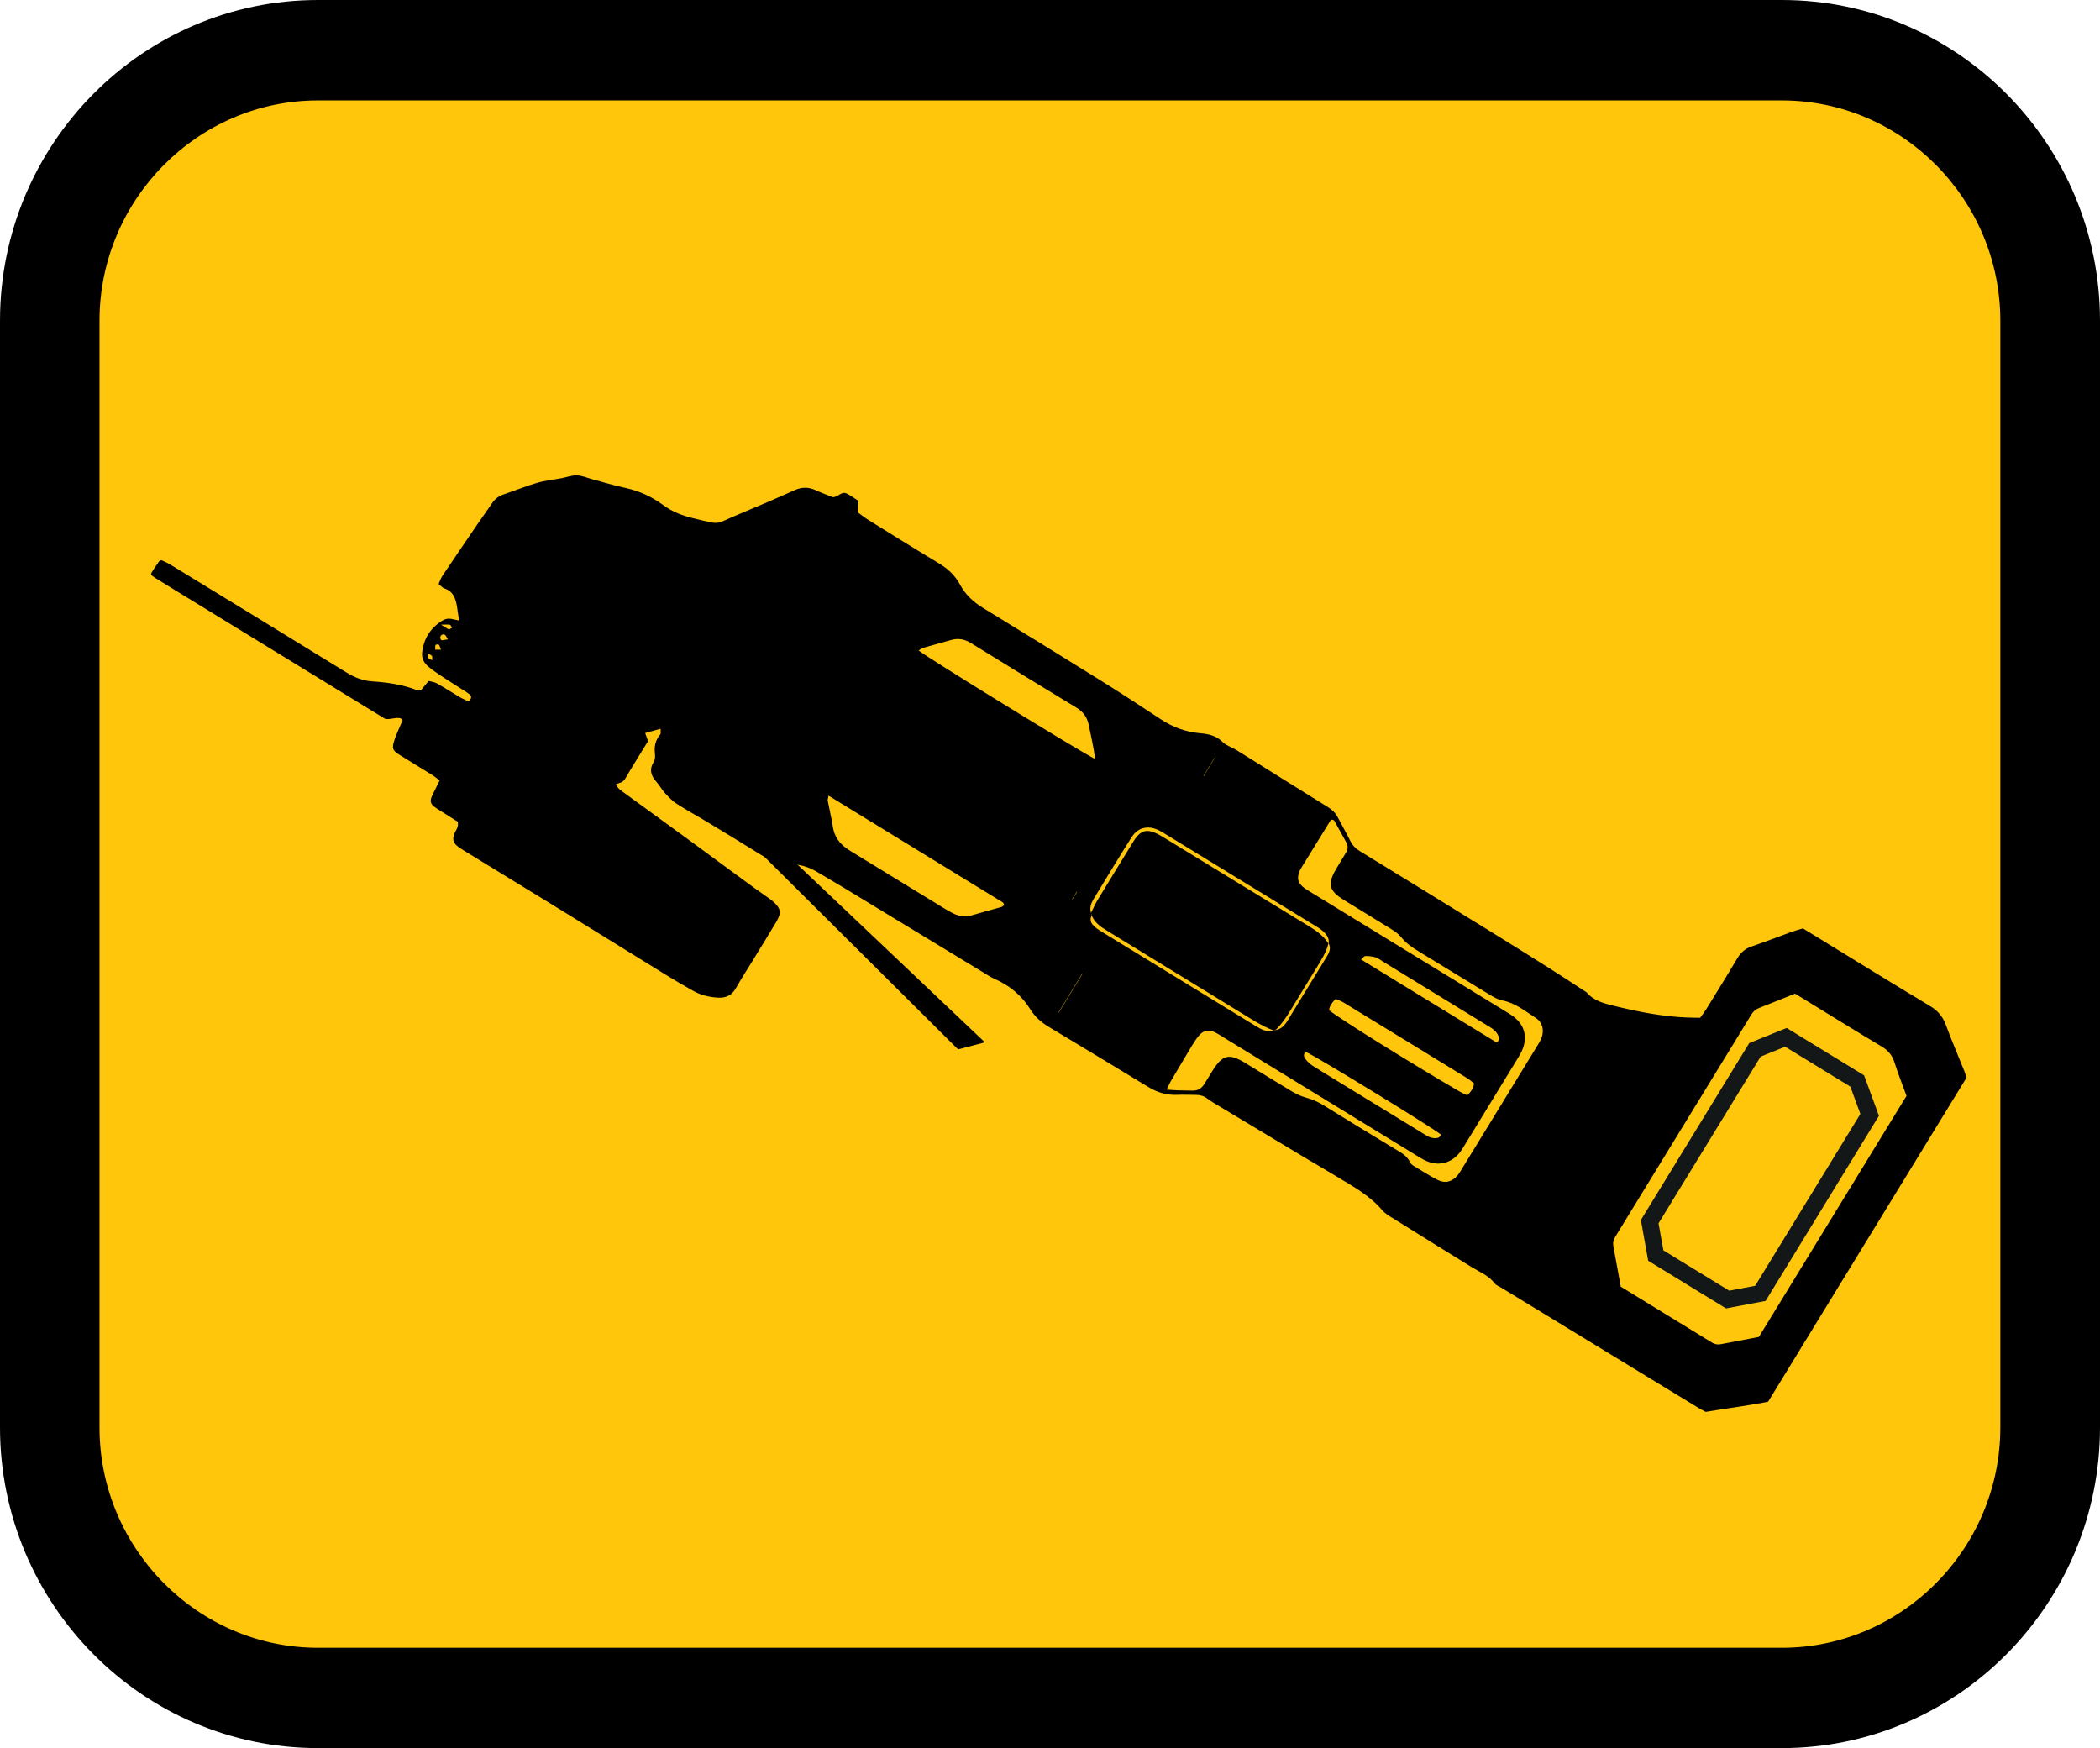
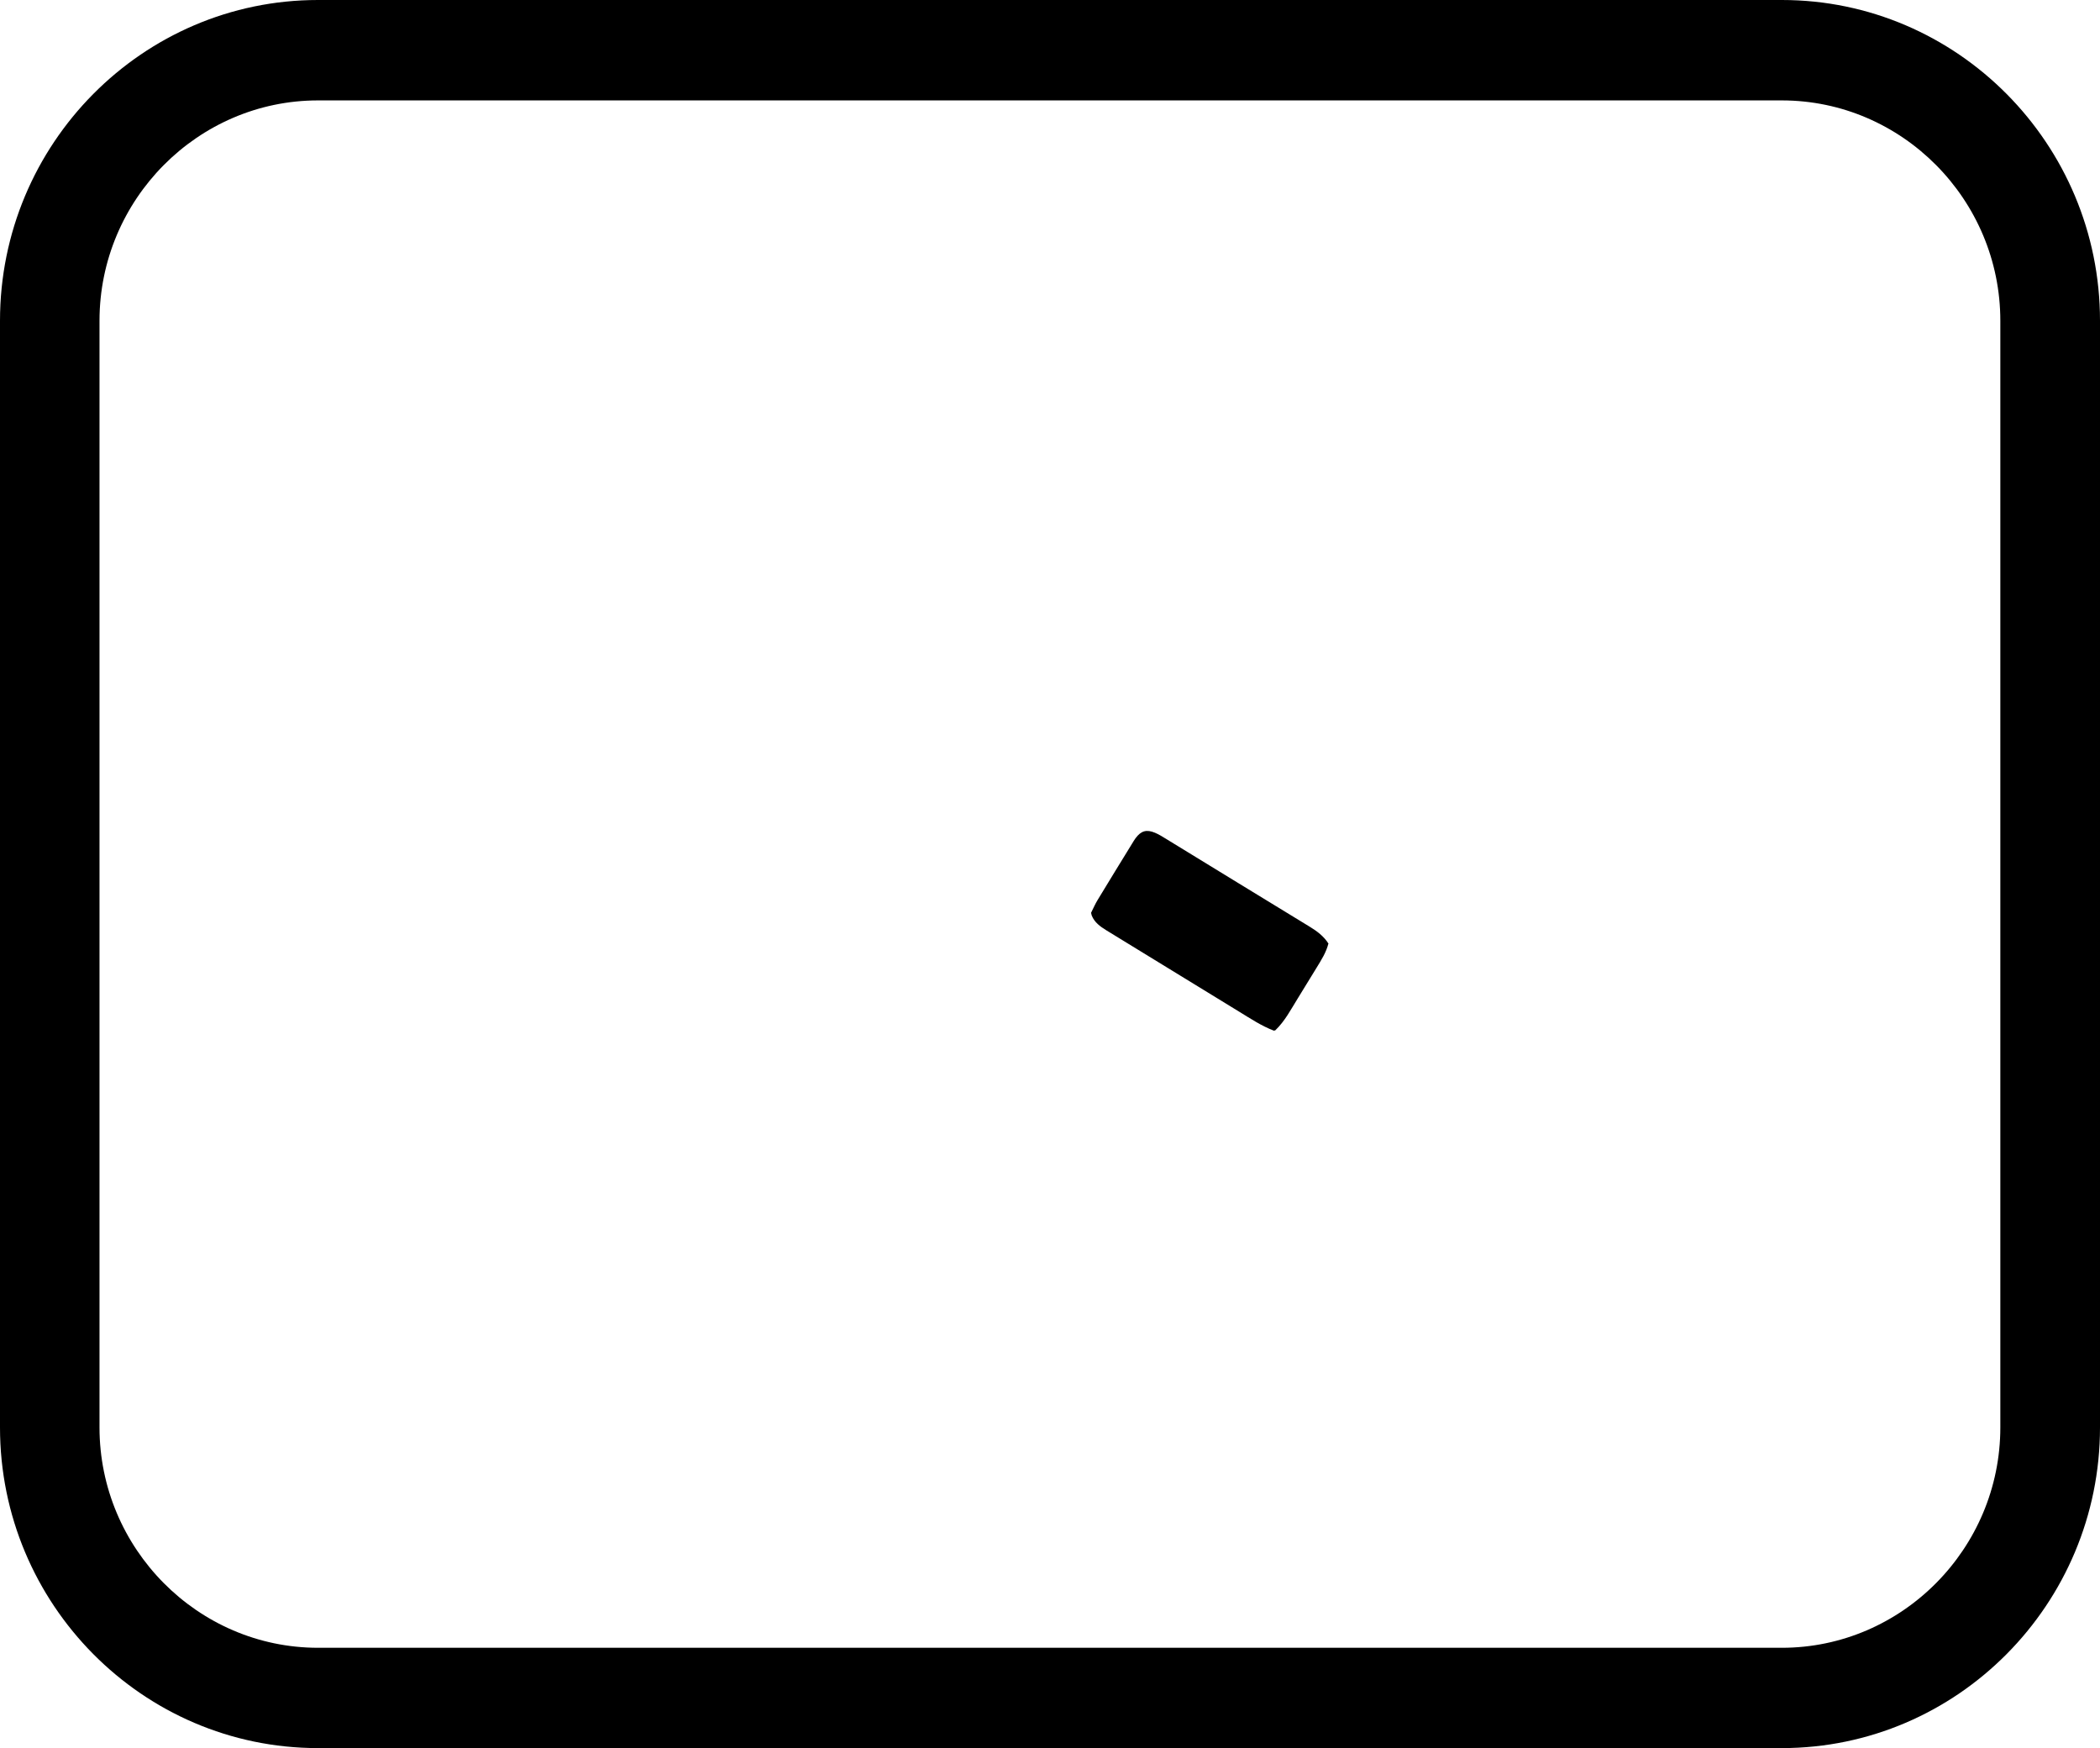
<svg xmlns="http://www.w3.org/2000/svg" version="1.1" id="图层_1" x="0px" y="0px" viewBox="0 0 62.469 52.002" style="enable-background:new 0 0 62.469 52.002;" xml:space="preserve">
  <g>
    <g>
-       <path style="fill:#FFC60B;" d="M61.859,42.033c0,5.06-4.067,9.163-9.084,9.163H10.078c-5.019,0-9.086-4.103-9.086-9.163V9.968    c0-5.06,4.067-9.161,9.086-9.161h42.697c5.018,0,9.084,4.101,9.084,9.161V42.033z" />
      <path d="M9.459,0C4.243,0,0,4.278,0,9.542v32.921c0,5.257,4.243,9.539,9.459,9.539h43.547c5.215,0,9.463-4.282,9.463-9.539V9.542    C62.469,4.278,58.221,0,53.006,0H9.459z M2.96,42.463V9.542c0-3.605,2.926-6.555,6.498-6.555h43.547    c3.574,0,6.499,2.95,6.499,6.555v32.921c0,3.603-2.925,6.555-6.499,6.555H9.459C5.886,49.018,2.96,46.066,2.96,42.463" />
    </g>
    <g>
-       <polygon points="21.458,24.213 28.5,31.218 29.298,31.008 21.988,24.074   " />
      <g>
        <g>
-           <path d="M12.519,20.535c0.069-0.083,0.142-0.172,0.232-0.279c0.084,0.024,0.176,0.032,0.249,0.074      c0.228,0.129,0.447,0.272,0.672,0.405c0.087,0.051,0.182,0.09,0.262,0.13c0.098-0.078,0.104-0.153,0.031-0.212      c-0.091-0.073-0.196-0.129-0.295-0.194c-0.273-0.179-0.554-0.348-0.818-0.541c-0.306-0.224-0.35-0.382-0.247-0.748      c0.085-0.304,0.275-0.53,0.537-0.699c0.091-0.059,0.191-0.083,0.3-0.057c0.062,0.015,0.124,0.026,0.213,0.044      c-0.022-0.153-0.04-0.281-0.06-0.409c-0.039-0.241-0.109-0.458-0.378-0.545c-0.057-0.018-0.102-0.079-0.17-0.134      c0.038-0.081,0.065-0.167,0.113-0.239c0.35-0.521,0.703-1.04,1.057-1.558c0.14-0.205,0.287-0.405,0.426-0.611      c0.084-0.125,0.194-0.205,0.337-0.254c0.335-0.113,0.663-0.247,1.001-0.346c0.235-0.069,0.484-0.092,0.726-0.137      c0.152-0.029,0.303-0.089,0.453-0.084c0.153,0.005,0.303,0.073,0.455,0.114c0.328,0.088,0.654,0.188,0.986,0.259      c0.418,0.09,0.795,0.264,1.134,0.515c0.27,0.199,0.566,0.311,0.889,0.388c0.859,0.205,0.603,0.191,1.347-0.117      c0.556-0.23,1.109-0.467,1.658-0.715c0.222-0.1,0.424-0.101,0.64,0c0.166,0.077,0.338,0.138,0.498,0.203      c0.16,0.014,0.257-0.182,0.411-0.11c0.127,0.059,0.241,0.147,0.361,0.223c-0.011,0.125-0.019,0.226-0.029,0.335      c0.109,0.079,0.21,0.163,0.321,0.231c0.7,0.434,1.399,0.87,2.105,1.295c0.265,0.16,0.477,0.358,0.624,0.632      c0.158,0.294,0.394,0.514,0.68,0.689c1.161,0.71,2.32,1.423,3.474,2.142c0.61,0.38,1.213,0.771,1.813,1.169      c0.358,0.237,0.743,0.38,1.168,0.417c0.252,0.022,0.482,0.069,0.675,0.263c0.107,0.106,0.272,0.152,0.405,0.234      c0.911,0.567,1.819,1.138,2.73,1.703c0.127,0.079,0.224,0.175,0.292,0.307c0.121,0.232,0.252,0.459,0.368,0.693      c0.067,0.133,0.156,0.229,0.286,0.308c1.317,0.805,2.631,1.615,3.944,2.426c0.568,0.35,1.133,0.704,1.697,1.06      c0.343,0.216,0.68,0.44,1.02,0.661c0.033,0.021,0.071,0.039,0.096,0.067c0.22,0.254,0.527,0.321,0.832,0.396      c0.7,0.171,1.404,0.31,2.126,0.34c0.13,0.006,0.261,0.006,0.408,0.009c0.059-0.082,0.124-0.163,0.178-0.25      c0.309-0.501,0.621-1.001,0.92-1.508c0.105-0.178,0.236-0.298,0.435-0.365c0.409-0.138,0.811-0.296,1.217-0.443      c0.097-0.035,0.198-0.06,0.307-0.093c0.103,0.063,0.203,0.124,0.303,0.185c1.16,0.711,2.318,1.426,3.484,2.127      c0.226,0.136,0.371,0.306,0.462,0.551c0.174,0.466,0.369,0.923,0.554,1.384c0.024,0.06,0.04,0.123,0.063,0.195      c-1.96,3.201-3.92,6.402-5.901,9.637c-0.597,0.121-1.232,0.195-1.855,0.304c-0.08-0.044-0.151-0.078-0.217-0.119      c-1.955-1.191-3.91-2.383-5.864-3.575c-0.067-0.041-0.151-0.07-0.196-0.128c-0.182-0.239-0.455-0.343-0.698-0.492      c-0.802-0.494-1.601-0.992-2.4-1.49c-0.088-0.055-0.18-0.115-0.246-0.193c-0.372-0.44-0.869-0.709-1.349-1      c-0.336-0.203-0.675-0.4-1.012-0.601c-0.886-0.531-1.772-1.063-2.658-1.596c-0.067-0.04-0.132-0.085-0.195-0.132      c-0.098-0.074-0.208-0.105-0.33-0.105c-0.183,0-0.366-0.01-0.548-0.002c-0.283,0.014-0.545-0.053-0.791-0.188      c-0.137-0.076-0.27-0.161-0.404-0.242c-0.873-0.528-1.744-1.059-2.62-1.582c-0.229-0.137-0.422-0.3-0.564-0.53      c-0.255-0.411-0.612-0.708-1.057-0.903c-0.119-0.052-0.229-0.126-0.34-0.194c-1.398-0.849-2.795-1.698-4.193-2.546      c-0.246-0.149-0.496-0.292-0.743-0.44c-0.217-0.129-0.447-0.213-0.701-0.231c-0.143-0.01-0.286-0.03-0.427-0.057      c-0.194-0.037-0.372-0.114-0.541-0.22c-0.532-0.331-1.067-0.657-1.604-0.981c-0.302-0.183-0.613-0.351-0.91-0.542      c-0.13-0.083-0.241-0.2-0.346-0.314c-0.097-0.105-0.166-0.236-0.262-0.342c-0.169-0.187-0.217-0.375-0.074-0.602      c0.037-0.059,0.042-0.152,0.032-0.225c-0.028-0.219,0.011-0.413,0.158-0.584c0.025-0.029,0.007-0.094,0.009-0.168      c-0.162,0.045-0.298,0.083-0.458,0.128c0.029,0.08,0.052,0.146,0.086,0.24c-0.222,0.363-0.459,0.739-0.683,1.122      c-0.063,0.107-0.16,0.122-0.271,0.159c0.048,0.13,0.159,0.196,0.259,0.269c0.592,0.431,1.185,0.86,1.776,1.292      c0.686,0.502,1.37,1.006,2.055,1.509c0.127,0.093,0.256,0.181,0.384,0.273c0.064,0.046,0.13,0.089,0.189,0.14      c0.24,0.208,0.268,0.339,0.106,0.613c-0.233,0.394-0.476,0.782-0.715,1.173c-0.164,0.268-0.335,0.531-0.49,0.805      c-0.118,0.208-0.29,0.289-0.519,0.278c-0.265-0.012-0.519-0.072-0.75-0.203c-0.262-0.148-0.523-0.298-0.779-0.456      c-1.125-0.693-2.247-1.39-3.372-2.083c-0.858-0.528-1.718-1.052-2.577-1.579c-0.1-0.061-0.203-0.121-0.294-0.195      c-0.117-0.094-0.139-0.209-0.086-0.352c0.04-0.108,0.14-0.195,0.105-0.365c-0.107-0.068-0.237-0.15-0.368-0.234      c-0.11-0.07-0.225-0.135-0.329-0.213c-0.115-0.087-0.133-0.178-0.072-0.31c0.07-0.153,0.147-0.302,0.231-0.472      c-0.084-0.062-0.152-0.12-0.226-0.166c-0.322-0.2-0.648-0.395-0.969-0.597c-0.207-0.13-0.228-0.187-0.156-0.423      c0.038-0.124,0.094-0.243,0.144-0.364c0.034-0.083,0.072-0.166,0.105-0.242c-0.071-0.157-0.419,0.021-0.538-0.052      c-1.226-0.754-5.202-3.187-6.429-3.939c-0.134-0.082-0.268-0.163-0.401-0.248c-0.043-0.028-0.096-0.06-0.114-0.102      c-0.016-0.038,0.203-0.325,0.224-0.366c0.014-0.027,0.071-0.059,0.094-0.05C4.906,16.707,5,16.754,5.089,16.808      c0.827,0.504,4.401,2.69,5.224,3.2c0.239,0.148,0.489,0.244,0.771,0.262c0.445,0.029,0.884,0.093,1.304,0.254      C12.422,20.537,12.464,20.531,12.519,20.535z M39.52,28.055l0.004,0.021c0.029-0.179-0.076-0.296-0.197-0.398      c-0.079-0.067-0.172-0.119-0.261-0.173c-1.449-0.888-2.898-1.775-4.347-2.662c-0.078-0.048-0.155-0.098-0.237-0.139      c-0.324-0.162-0.629-0.098-0.822,0.204c-0.385,0.607-0.755,1.223-1.129,1.838c-0.075,0.124-0.125,0.258-0.077,0.408      c0.007,0.027,0.013,0.054,0.02,0.081c-0.077,0.146-0.002,0.255,0.099,0.343c0.088,0.076,0.192,0.135,0.292,0.196      c1.459,0.894,2.918,1.787,4.377,2.68c0.078,0.048,0.156,0.096,0.236,0.139c0.13,0.07,0.266,0.107,0.414,0.065      c0.014-0.004,0.028-0.007,0.042-0.01c0.183-0.031,0.289-0.155,0.379-0.304c0.288-0.477,0.581-0.951,0.872-1.426      c0.095-0.155,0.19-0.309,0.284-0.464C39.547,28.328,39.599,28.199,39.52,28.055z M52.322,39.771      c1.475-2.409,2.93-4.785,4.391-7.171c-0.121-0.333-0.252-0.66-0.358-0.996c-0.067-0.213-0.187-0.355-0.378-0.47      c-0.775-0.463-1.542-0.939-2.312-1.411c-0.088-0.054-0.177-0.108-0.268-0.164c-0.367,0.147-0.717,0.29-1.07,0.427      c-0.104,0.04-0.177,0.106-0.232,0.2c-0.04,0.068-0.082,0.134-0.123,0.201c-1.264,2.064-2.528,4.129-3.792,6.193      c-0.041,0.067-0.08,0.135-0.123,0.201c-0.06,0.092-0.083,0.188-0.063,0.298c0.074,0.398,0.146,0.796,0.219,1.197      c0.914,0.559,1.817,1.112,2.72,1.667c0.084,0.051,0.168,0.062,0.262,0.043C51.567,39.913,51.94,39.843,52.322,39.771z       M34.702,32.414c0.16,0.011,0.25,0.019,0.34,0.022c0.144,0.005,0.288,0.003,0.431,0.008c0.161,0.006,0.274-0.068,0.355-0.201      c0.082-0.134,0.163-0.268,0.247-0.401c0.295-0.467,0.486-0.513,0.962-0.224c0.47,0.285,0.935,0.577,1.408,0.858      c0.133,0.079,0.28,0.142,0.428,0.183c0.18,0.049,0.341,0.125,0.499,0.222c0.702,0.432,1.404,0.864,2.11,1.29      c0.18,0.109,0.368,0.199,0.463,0.404c0.02,0.044,0.066,0.083,0.109,0.109c0.235,0.142,0.467,0.291,0.711,0.416      c0.224,0.115,0.432,0.058,0.596-0.139c0.058-0.07,0.103-0.151,0.151-0.229c0.731-1.194,1.463-2.388,2.193-3.582      c0.054-0.089,0.113-0.178,0.15-0.275c0.087-0.226,0.033-0.46-0.17-0.592c-0.315-0.205-0.611-0.449-1-0.523      c-0.136-0.026-0.266-0.106-0.388-0.179c-0.705-0.427-1.406-0.861-2.111-1.288c-0.191-0.116-0.368-0.243-0.511-0.421      c-0.08-0.098-0.194-0.173-0.304-0.242c-0.466-0.291-0.937-0.574-1.404-0.863c-0.431-0.267-0.482-0.47-0.23-0.902      c0.099-0.17,0.204-0.335,0.304-0.504c0.057-0.097,0.064-0.198,0.009-0.299c-0.119-0.218-0.238-0.435-0.36-0.651      c-0.01-0.017-0.045-0.02-0.067-0.029c-0.012,0.003-0.03,0.002-0.035,0.009c-0.302,0.489-0.604,0.979-0.905,1.469      c-0.007,0.011-0.012,0.023-0.017,0.035c-0.101,0.239-0.06,0.385,0.158,0.539c0.085,0.06,0.177,0.111,0.266,0.166      c1.863,1.141,3.727,2.282,5.59,3.423c0.112,0.068,0.226,0.133,0.331,0.211c0.33,0.244,0.432,0.589,0.284,0.971      c-0.042,0.109-0.105,0.211-0.166,0.311c-0.518,0.849-1.038,1.697-1.557,2.545c-0.041,0.067-0.08,0.136-0.127,0.198      c-0.272,0.36-0.677,0.454-1.079,0.249c-0.105-0.054-0.203-0.119-0.304-0.18c-1.875-1.148-3.749-2.296-5.624-3.443      c-0.1-0.061-0.199-0.128-0.304-0.179c-0.175-0.084-0.333-0.054-0.46,0.091c-0.077,0.088-0.143,0.187-0.204,0.288      c-0.216,0.358-0.429,0.719-0.642,1.079C34.793,32.226,34.763,32.295,34.702,32.414z M24.646,23.668      c-0.013,0.084-0.029,0.121-0.023,0.154c0.049,0.256,0.113,0.51,0.151,0.767c0.044,0.293,0.197,0.505,0.434,0.667      c0.065,0.044,0.132,0.084,0.199,0.125c0.891,0.546,1.782,1.092,2.674,1.637c0.089,0.054,0.179,0.108,0.273,0.154      c0.182,0.09,0.369,0.114,0.569,0.053c0.287-0.087,0.579-0.161,0.867-0.244c0.031-0.009,0.056-0.042,0.082-0.062      c-0.017-0.032-0.022-0.063-0.039-0.073C28.118,25.794,26.403,24.744,24.646,23.668z M32.579,22.58      c-0.051-0.381-0.128-0.694-0.191-1.01c-0.047-0.236-0.166-0.397-0.37-0.521c-1.049-0.636-2.095-1.277-3.139-1.922      c-0.192-0.119-0.384-0.148-0.597-0.086c-0.276,0.08-0.553,0.153-0.829,0.233c-0.043,0.012-0.079,0.048-0.125,0.077      C27.578,19.558,32.061,22.318,32.579,22.58z M43.848,32.228c-0.064-0.049-0.13-0.109-0.206-0.155      c-1.223-0.751-2.447-1.501-3.672-2.248c-0.075-0.046-0.16-0.074-0.237-0.109c-0.106,0.107-0.184,0.206-0.197,0.335      c0.303,0.25,2.479,1.604,3.896,2.428c0.066,0.038,0.137,0.067,0.213,0.104C43.751,32.482,43.83,32.386,43.848,32.228z       M44.53,31.018c0.087-0.097,0.061-0.167,0.024-0.24c-0.07-0.136-0.199-0.203-0.321-0.278c-1.037-0.635-2.074-1.27-3.111-1.905      c-0.067-0.041-0.131-0.095-0.204-0.116c-0.097-0.028-0.202-0.039-0.303-0.038c-0.037,0-0.074,0.056-0.128,0.101      C41.845,29.374,43.181,30.192,44.53,31.018z M38.84,31.29c-0.076,0.066-0.055,0.151-0.01,0.21      c0.061,0.08,0.14,0.155,0.225,0.209c0.352,0.223,0.71,0.438,1.066,0.656c0.723,0.443,1.445,0.885,2.168,1.327      c0.122,0.074,0.238,0.164,0.39,0.166c0.081,0.001,0.158-0.01,0.179-0.109C42.606,33.537,39.136,31.414,38.84,31.29z       M31.488,30.117c0.003,0.002,0.005,0.003,0.008,0.005c0.237-0.387,0.473-0.773,0.71-1.16c-0.003-0.002-0.005-0.003-0.008-0.005      C31.962,29.344,31.725,29.731,31.488,30.117z M36.166,22.496c-0.002-0.001-0.005-0.003-0.007-0.004      c-0.121,0.198-0.243,0.397-0.364,0.595c0.002,0.001,0.005,0.003,0.007,0.004C35.923,22.892,36.045,22.694,36.166,22.496z       M31.893,26.749c0.003,0.002,0.006,0.003,0.009,0.005c0.045-0.073,0.09-0.147,0.135-0.22c-0.003-0.002-0.006-0.003-0.009-0.005      C31.983,26.602,31.938,26.675,31.893,26.749z M13.12,18.582c0.13,0.079,0.177,0.118,0.232,0.137      c0.023,0.008,0.06-0.028,0.091-0.044c-0.019-0.031-0.033-0.083-0.058-0.089C13.331,18.572,13.27,18.582,13.12,18.582z       M13.323,19.018c-0.035-0.058-0.05-0.095-0.075-0.123c-0.044-0.048-0.134-0.02-0.15,0.053c-0.007,0.029,0.016,0.091,0.033,0.095      C13.174,19.05,13.222,19.033,13.323,19.018z M13.116,19.327c-0.028-0.073-0.035-0.122-0.063-0.151      c-0.015-0.015-0.09-0.005-0.096,0.011c-0.016,0.041-0.01,0.091-0.012,0.137C12.989,19.325,13.034,19.326,13.116,19.327z       M12.857,19.641c-0.003-0.065,0.008-0.11-0.009-0.13c-0.03-0.033-0.078-0.05-0.119-0.073c-0.001,0.041-0.018,0.09,0,0.119      C12.748,19.591,12.798,19.605,12.857,19.641z" />
          <path d="M32.476,27.235c-0.007-0.027-0.013-0.054-0.02-0.081c0.065-0.128,0.121-0.261,0.196-0.383      c0.338-0.559,0.681-1.116,1.023-1.673c0.034-0.056,0.067-0.112,0.106-0.165c0.163-0.219,0.325-0.267,0.58-0.159      c0.119,0.05,0.231,0.122,0.342,0.19c1.416,0.866,2.83,1.735,4.248,2.598c0.226,0.137,0.431,0.289,0.572,0.516l-0.004-0.021      c-0.065,0.271-0.214,0.501-0.357,0.735c-0.185,0.301-0.368,0.603-0.554,0.903c-0.206,0.331-0.385,0.681-0.672,0.955      c-0.014,0.003-0.028,0.007-0.042,0.01c-0.366-0.14-0.691-0.356-1.023-0.559c-1.322-0.808-2.642-1.621-3.965-2.429      C32.725,27.56,32.559,27.44,32.476,27.235z" />
        </g>
-         <polygon style="fill-rule:evenodd;clip-rule:evenodd;fill:none;stroke:#131718;stroke-width:0.5;stroke-miterlimit:10;" points="     52.204,31.231 49.074,36.342 49.255,37.35 51.392,38.659 52.366,38.475 55.617,33.165 55.247,32.158 53.125,30.859    " />
      </g>
    </g>
  </g>
</svg>